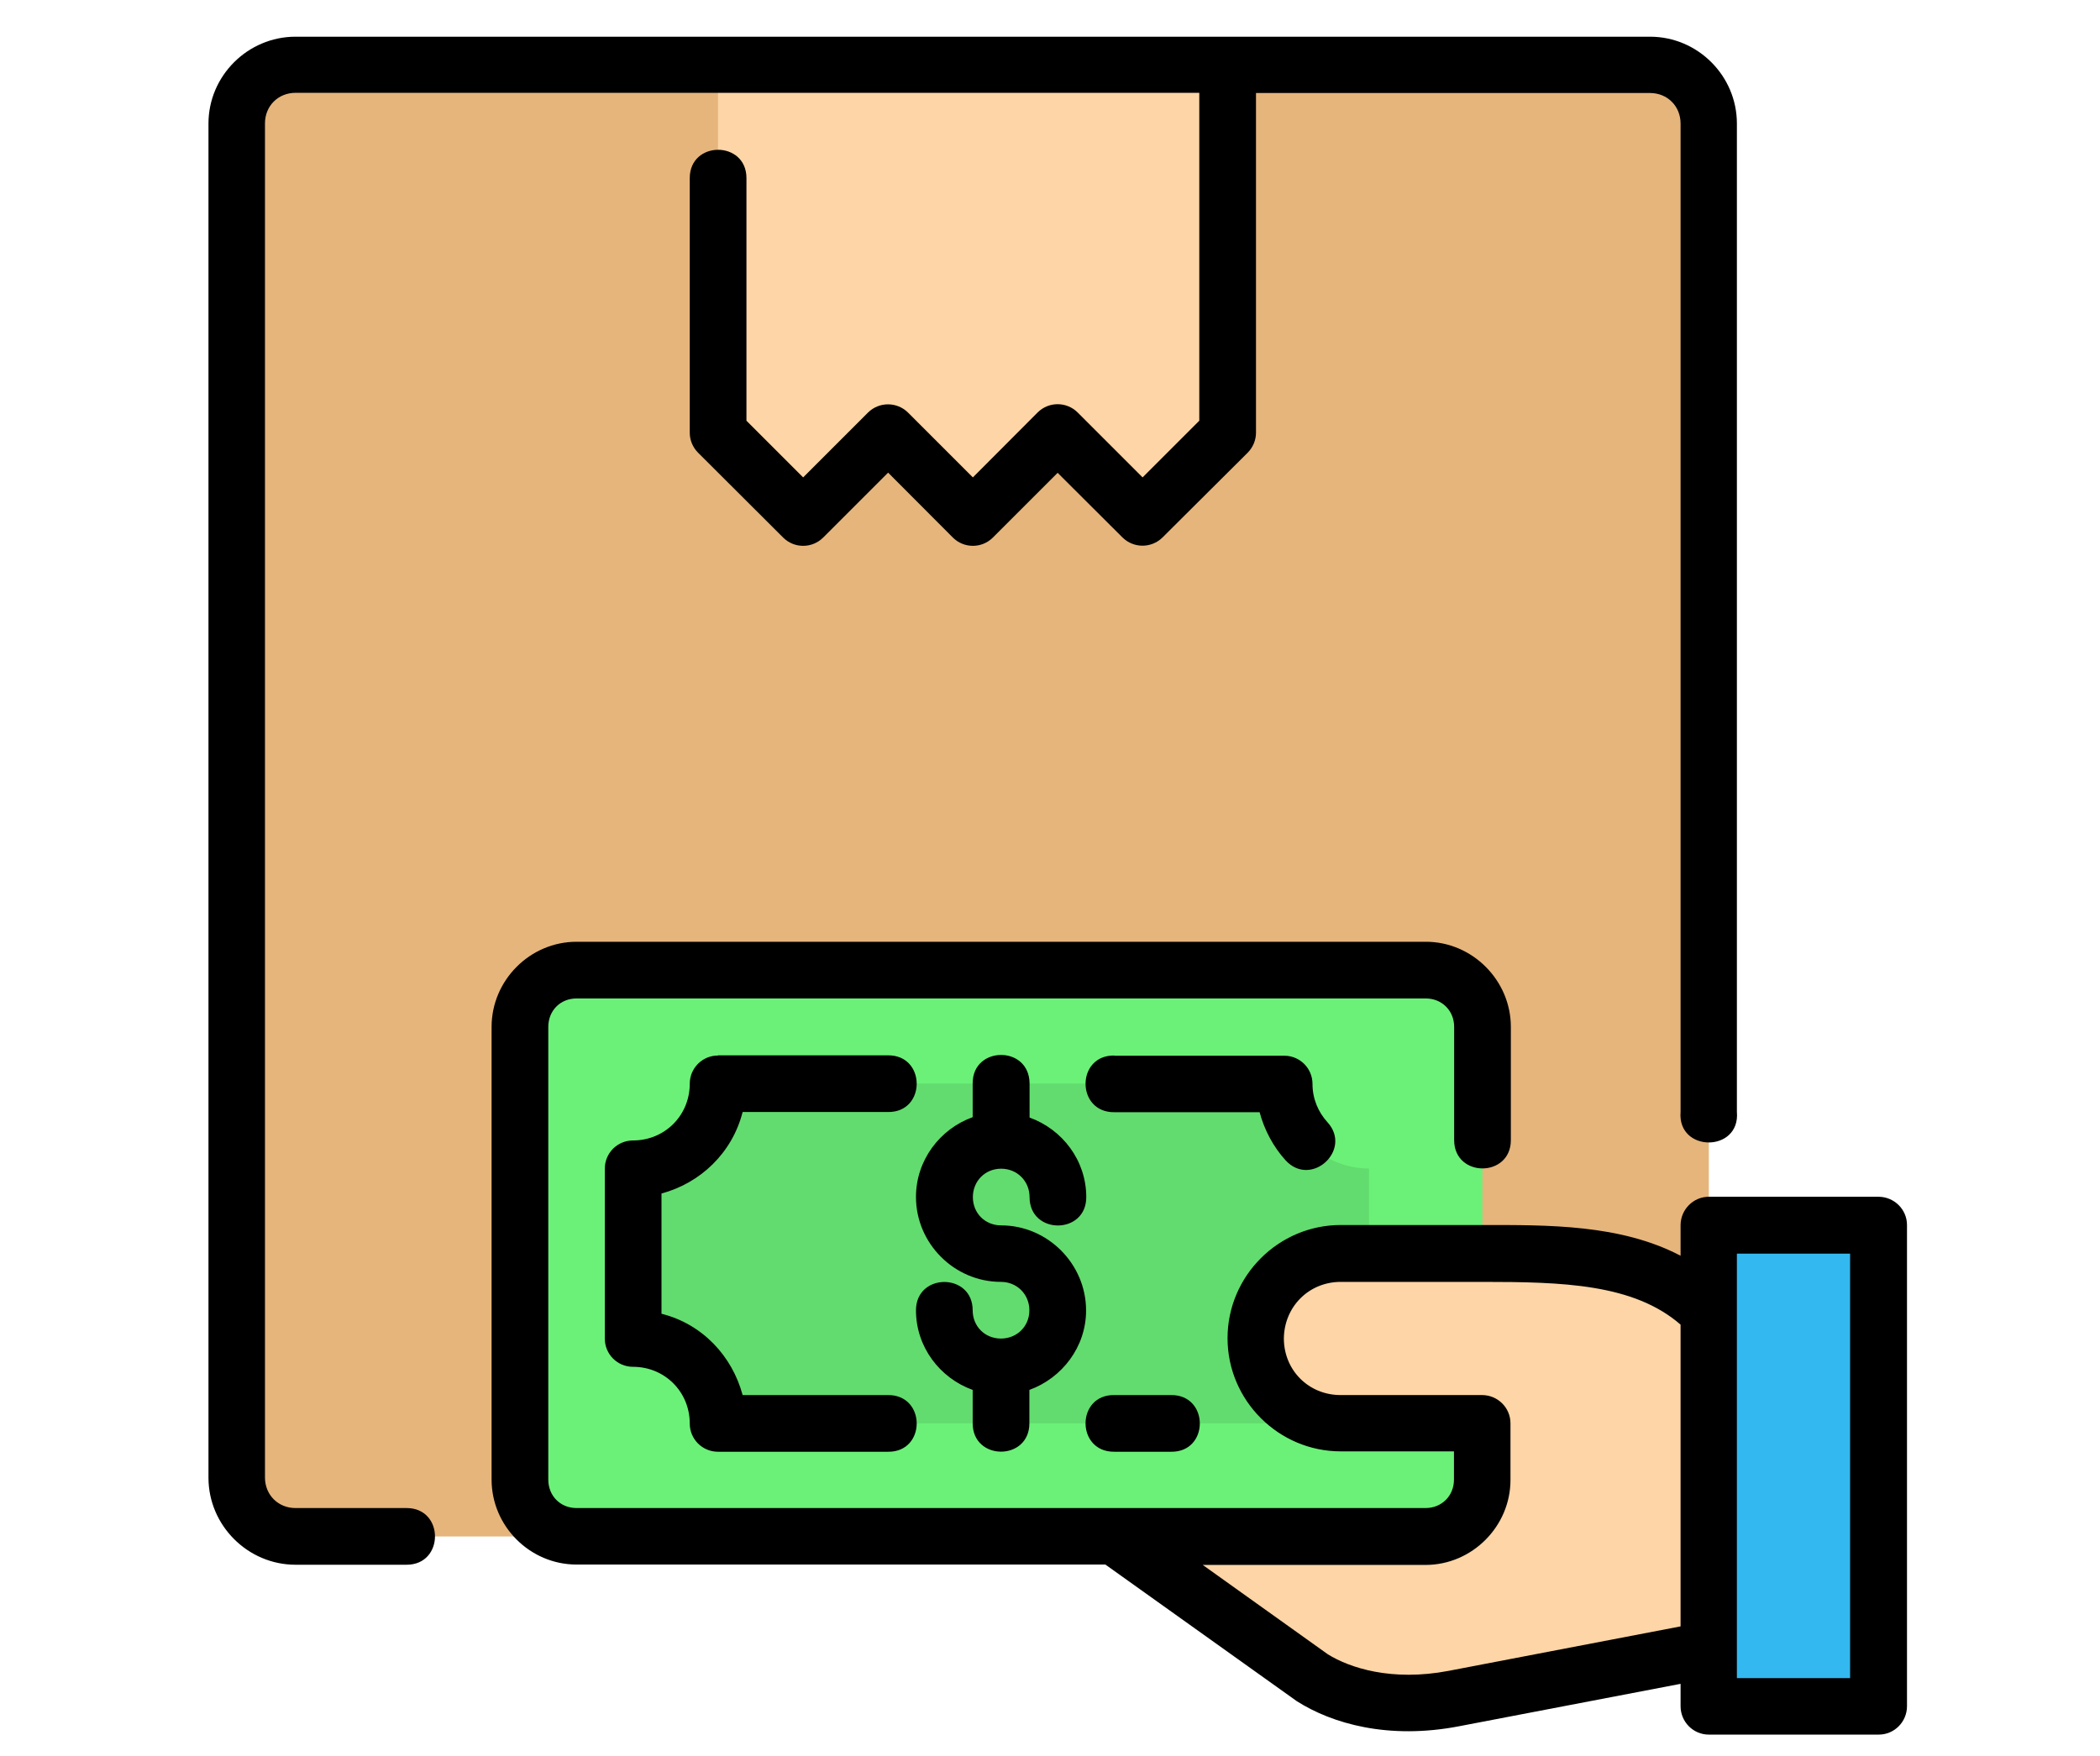
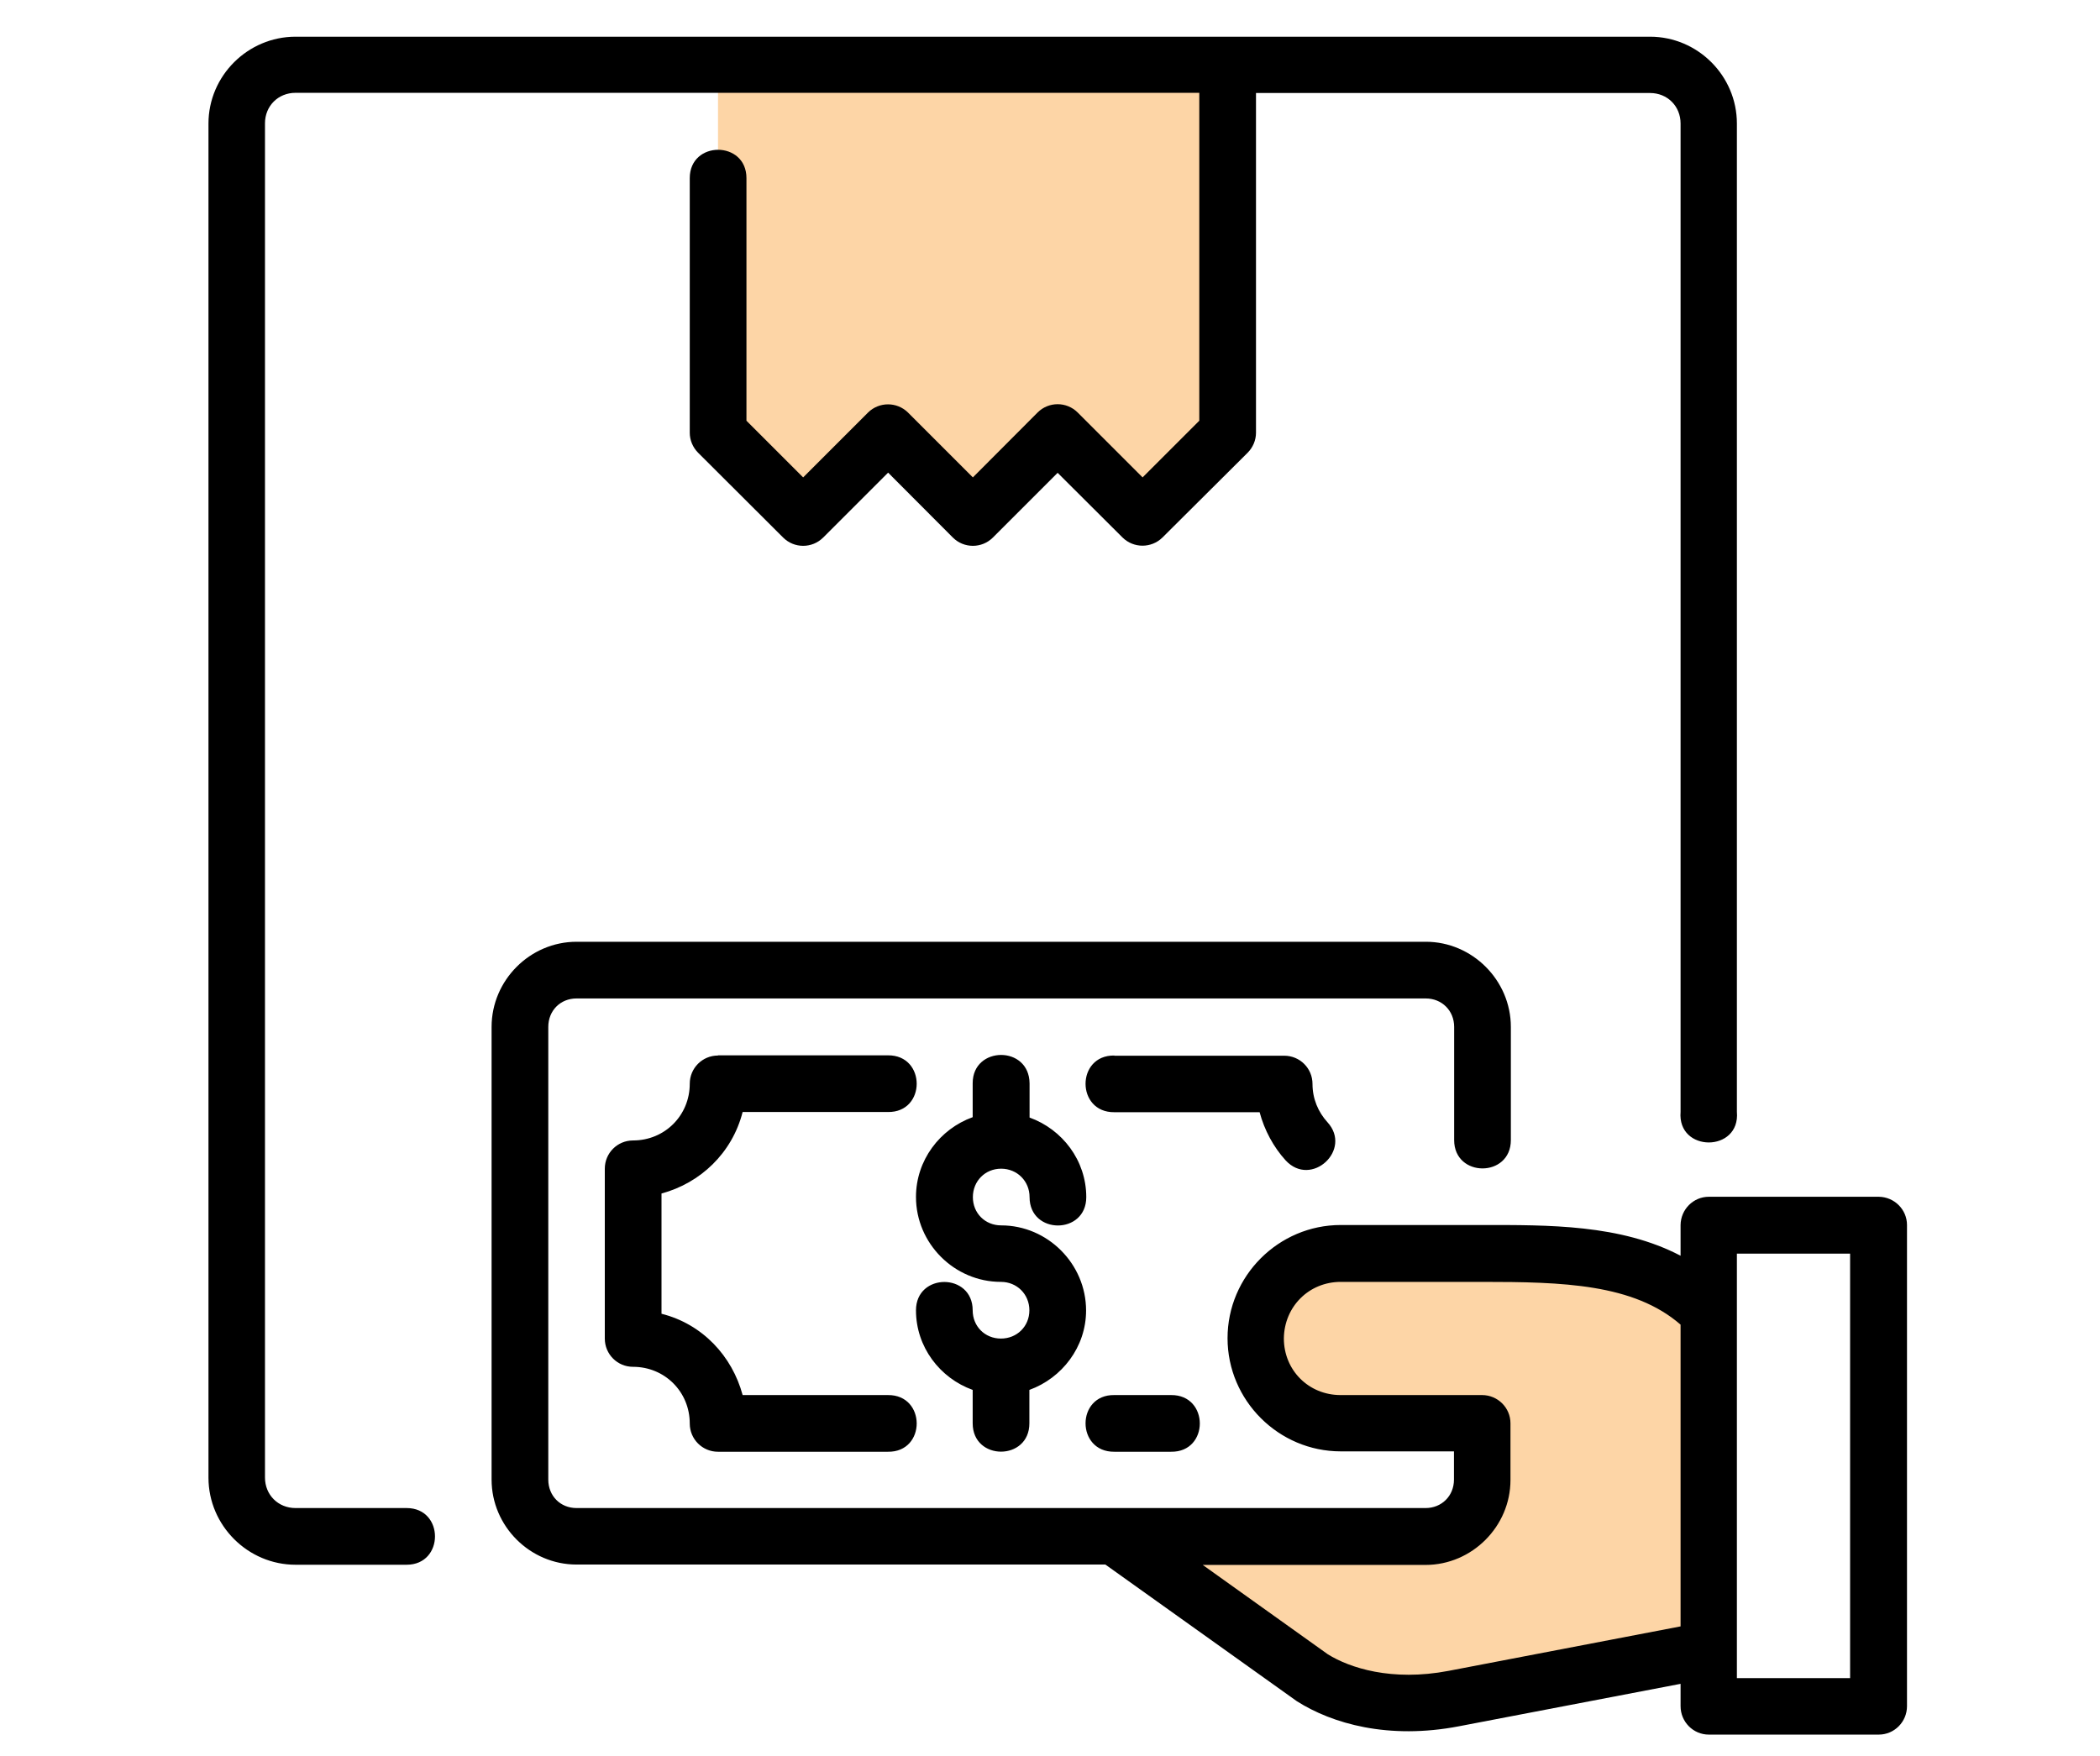
<svg xmlns="http://www.w3.org/2000/svg" version="1.1" id="svg17040" x="0px" y="0px" viewBox="0 0 110 92" style="enable-background:new 0 0 110 92;" xml:space="preserve">
  <style type="text/css">
	.st0{fill:#E6B57C;}
	.st1{fill:#FDD5A6;}
	.st2{fill:#6BF178;}
	.st3{fill:#33B9EF;}
	.st4{fill:#62DC6E;}
</style>
  <g id="layer1" transform="translate(0,-280.067)">
-     <path id="path7637" class="st0" d="M15.49,283.47h70.94c1.71,0,3.08,1.37,3.08,3.08v70.94c0,1.71-1.37,3.08-3.08,3.08H15.49   c-1.71,0-3.08-1.37-3.08-3.08v-70.94C12.41,284.84,13.78,283.47,15.49,283.47z" />
    <path id="path7639" class="st1" d="M37.61,283.47v19.28l4.45,4.45l4.45-4.45l4.45,4.45l4.45-4.45l4.45,4.45l4.45-4.45v-19.28H37.61   z" />
-     <path id="rect8002" class="st2" d="M30.2,360.57h44.48c1.64,0,2.97-1.32,2.97-2.97v-23.72c0-1.64-1.32-2.97-2.97-2.97H30.2   c-1.64,0-2.97,1.32-2.97,2.97v23.72C27.23,359.25,28.56,360.57,30.2,360.57z" />
-     <path id="rect8004" class="st3" d="M89.51,369.47h8.9v-25.21h-8.9V369.47z" />
-     <path id="path8012" class="st4" d="M33.16,350.19v-8.9c2.46,0,4.45-1.99,4.45-4.45h29.65c0,2.46,1.99,4.45,4.45,4.45v8.9   c-2.46,0-4.45,1.99-4.45,4.45H37.61C37.61,352.18,35.62,350.19,33.16,350.19z" />
    <path id="path8014" class="st1" d="M89.51,366.5l-13.34,2.56c-3.36,0.64-5.95-0.16-7.41-1.07l-11.86-7.41h17.79   c1.64,0,2.97-1.32,2.97-2.97v-2.97h-7.41c-2.46,0-4.45-1.98-4.45-4.45c0-2.46,1.98-4.45,4.45-4.45h7.41c4.45,0,8.9,0,11.86,3.04   V366.5z" />
    <path id="path13005-6" d="M15.48,281.99c-2.5,0-4.56,2.05-4.56,4.55v70.95c0,2.5,2.06,4.56,4.56,4.56h5.82c1.98,0,1.98-2.97,0-2.97   h-5.82c-0.91,0-1.6-0.69-1.6-1.6v-70.95c0-0.91,0.69-1.6,1.6-1.6h47.34v17.18l-2.97,2.97l-3.4-3.4c-0.58-0.58-1.52-0.58-2.1,0   l-3.39,3.4l-3.4-3.4c-0.58-0.57-1.51-0.57-2.09,0l-3.4,3.4l-2.97-2.97V289.4c0-1.98-2.97-1.98-2.97,0v13.34   c0,0.39,0.16,0.77,0.44,1.05l4.45,4.44c0.58,0.58,1.52,0.58,2.1,0l3.4-3.4l3.39,3.4c0.58,0.58,1.52,0.58,2.1,0l3.39-3.39l3.4,3.39   c0.58,0.57,1.51,0.57,2.09,0l4.46-4.44c0.28-0.28,0.44-0.66,0.44-1.05v-17.8h20.64c0.91,0,1.6,0.69,1.6,1.6v51.78   c-0.18,2.14,3.14,2.14,2.95,0v-51.78c0-2.5-2.05-4.55-4.55-4.55H15.48z M76.44,370.51l11.59-2.22v1.17c0,0.82,0.66,1.49,1.48,1.49   h8.9c0.82,0,1.48-0.67,1.48-1.49v-25.21c0-0.81-0.66-1.47-1.48-1.48h-8.9c-0.81,0-1.47,0.66-1.48,1.48v1.61   c-3.15-1.65-6.93-1.61-10.39-1.61h-7.41c-3.26,0-5.93,2.67-5.93,5.93s2.67,5.93,5.93,5.93h5.93v1.48c0,0.85-0.64,1.49-1.49,1.49   H30.2c-0.85,0-1.48-0.64-1.48-1.49v-23.72c0-0.85,0.63-1.49,1.48-1.49h44.48c0.85,0,1.49,0.64,1.49,1.49v5.93   c0,1.98,2.97,1.98,2.97,0v-5.93c0-2.44-2.02-4.46-4.45-4.46H30.2c-2.44,0-4.45,2.02-4.45,4.46v23.72c0,2.44,2.01,4.45,4.45,4.45   h27.7l10.03,7.16C69.77,370.37,72.72,371.23,76.44,370.51L76.44,370.51z M52.44,335.34c-0.74,0-1.49,0.49-1.49,1.48v1.78   c-1.72,0.62-2.97,2.26-2.97,4.18c0,2.44,2.01,4.45,4.45,4.45c0.84,0,1.49,0.65,1.49,1.49s-0.65,1.48-1.49,1.48   c-0.84,0-1.48-0.64-1.48-1.48c0-1.98-2.97-1.98-2.97,0c0,1.92,1.25,3.55,2.97,4.17v1.75c0,1.98,2.97,1.98,2.97,0v-1.75   c1.71-0.62,2.97-2.25,2.97-4.16c0-2.44-2.01-4.46-4.45-4.46c-0.84,0-1.48-0.64-1.48-1.48s0.64-1.49,1.48-1.49   c0.84,0,1.49,0.65,1.49,1.49c0,1.98,2.97,1.98,2.97,0c0-1.92-1.25-3.55-2.97-4.17v-1.79C53.92,335.83,53.18,335.34,52.44,335.34   L52.44,335.34z M37.61,335.37c-0.82,0-1.48,0.66-1.48,1.48c0,1.66-1.31,2.97-2.97,2.97c-0.82,0-1.48,0.66-1.48,1.48v8.9   c0,0.82,0.66,1.48,1.48,1.48c1.66,0,2.97,1.31,2.97,2.97c0,0.82,0.66,1.48,1.48,1.48h8.9c2.01,0.03,2.01-2.99,0-2.97H38.9   c-0.55-2.04-2.1-3.72-4.25-4.26v-6.3c2.04-0.55,3.7-2.12,4.25-4.27h7.61c2.01,0.03,2.01-2.99,0-2.97H37.61z M58.37,335.37   c-2.01-0.03-2.01,2.99,0,2.97h7.61c0.25,0.94,0.73,1.83,1.36,2.52c1.34,1.46,3.52-0.55,2.19-2c-0.48-0.53-0.78-1.22-0.78-2   c0-0.82-0.66-1.48-1.48-1.48H58.37z M90.98,345.75h5.93v22.24h-5.93V345.75z M70.23,347.23h7.41c4.21,0,7.93,0.1,10.39,2.24v15.81   l-12.15,2.33c-2.99,0.57-5.19-0.16-6.33-0.87L63,362.06h11.67c2.44,0,4.45-2.02,4.45-4.45v-2.97c0-0.82-0.67-1.48-1.49-1.48h-7.41   c-1.67,0-2.97-1.3-2.97-2.97C67.27,348.53,68.56,347.23,70.23,347.23z M58.37,353.16c-2.01-0.03-2.01,2.99,0,2.97h2.97   c2.01,0.03,2.01-2.99,0-2.97H58.37z" />
  </g>
</svg>